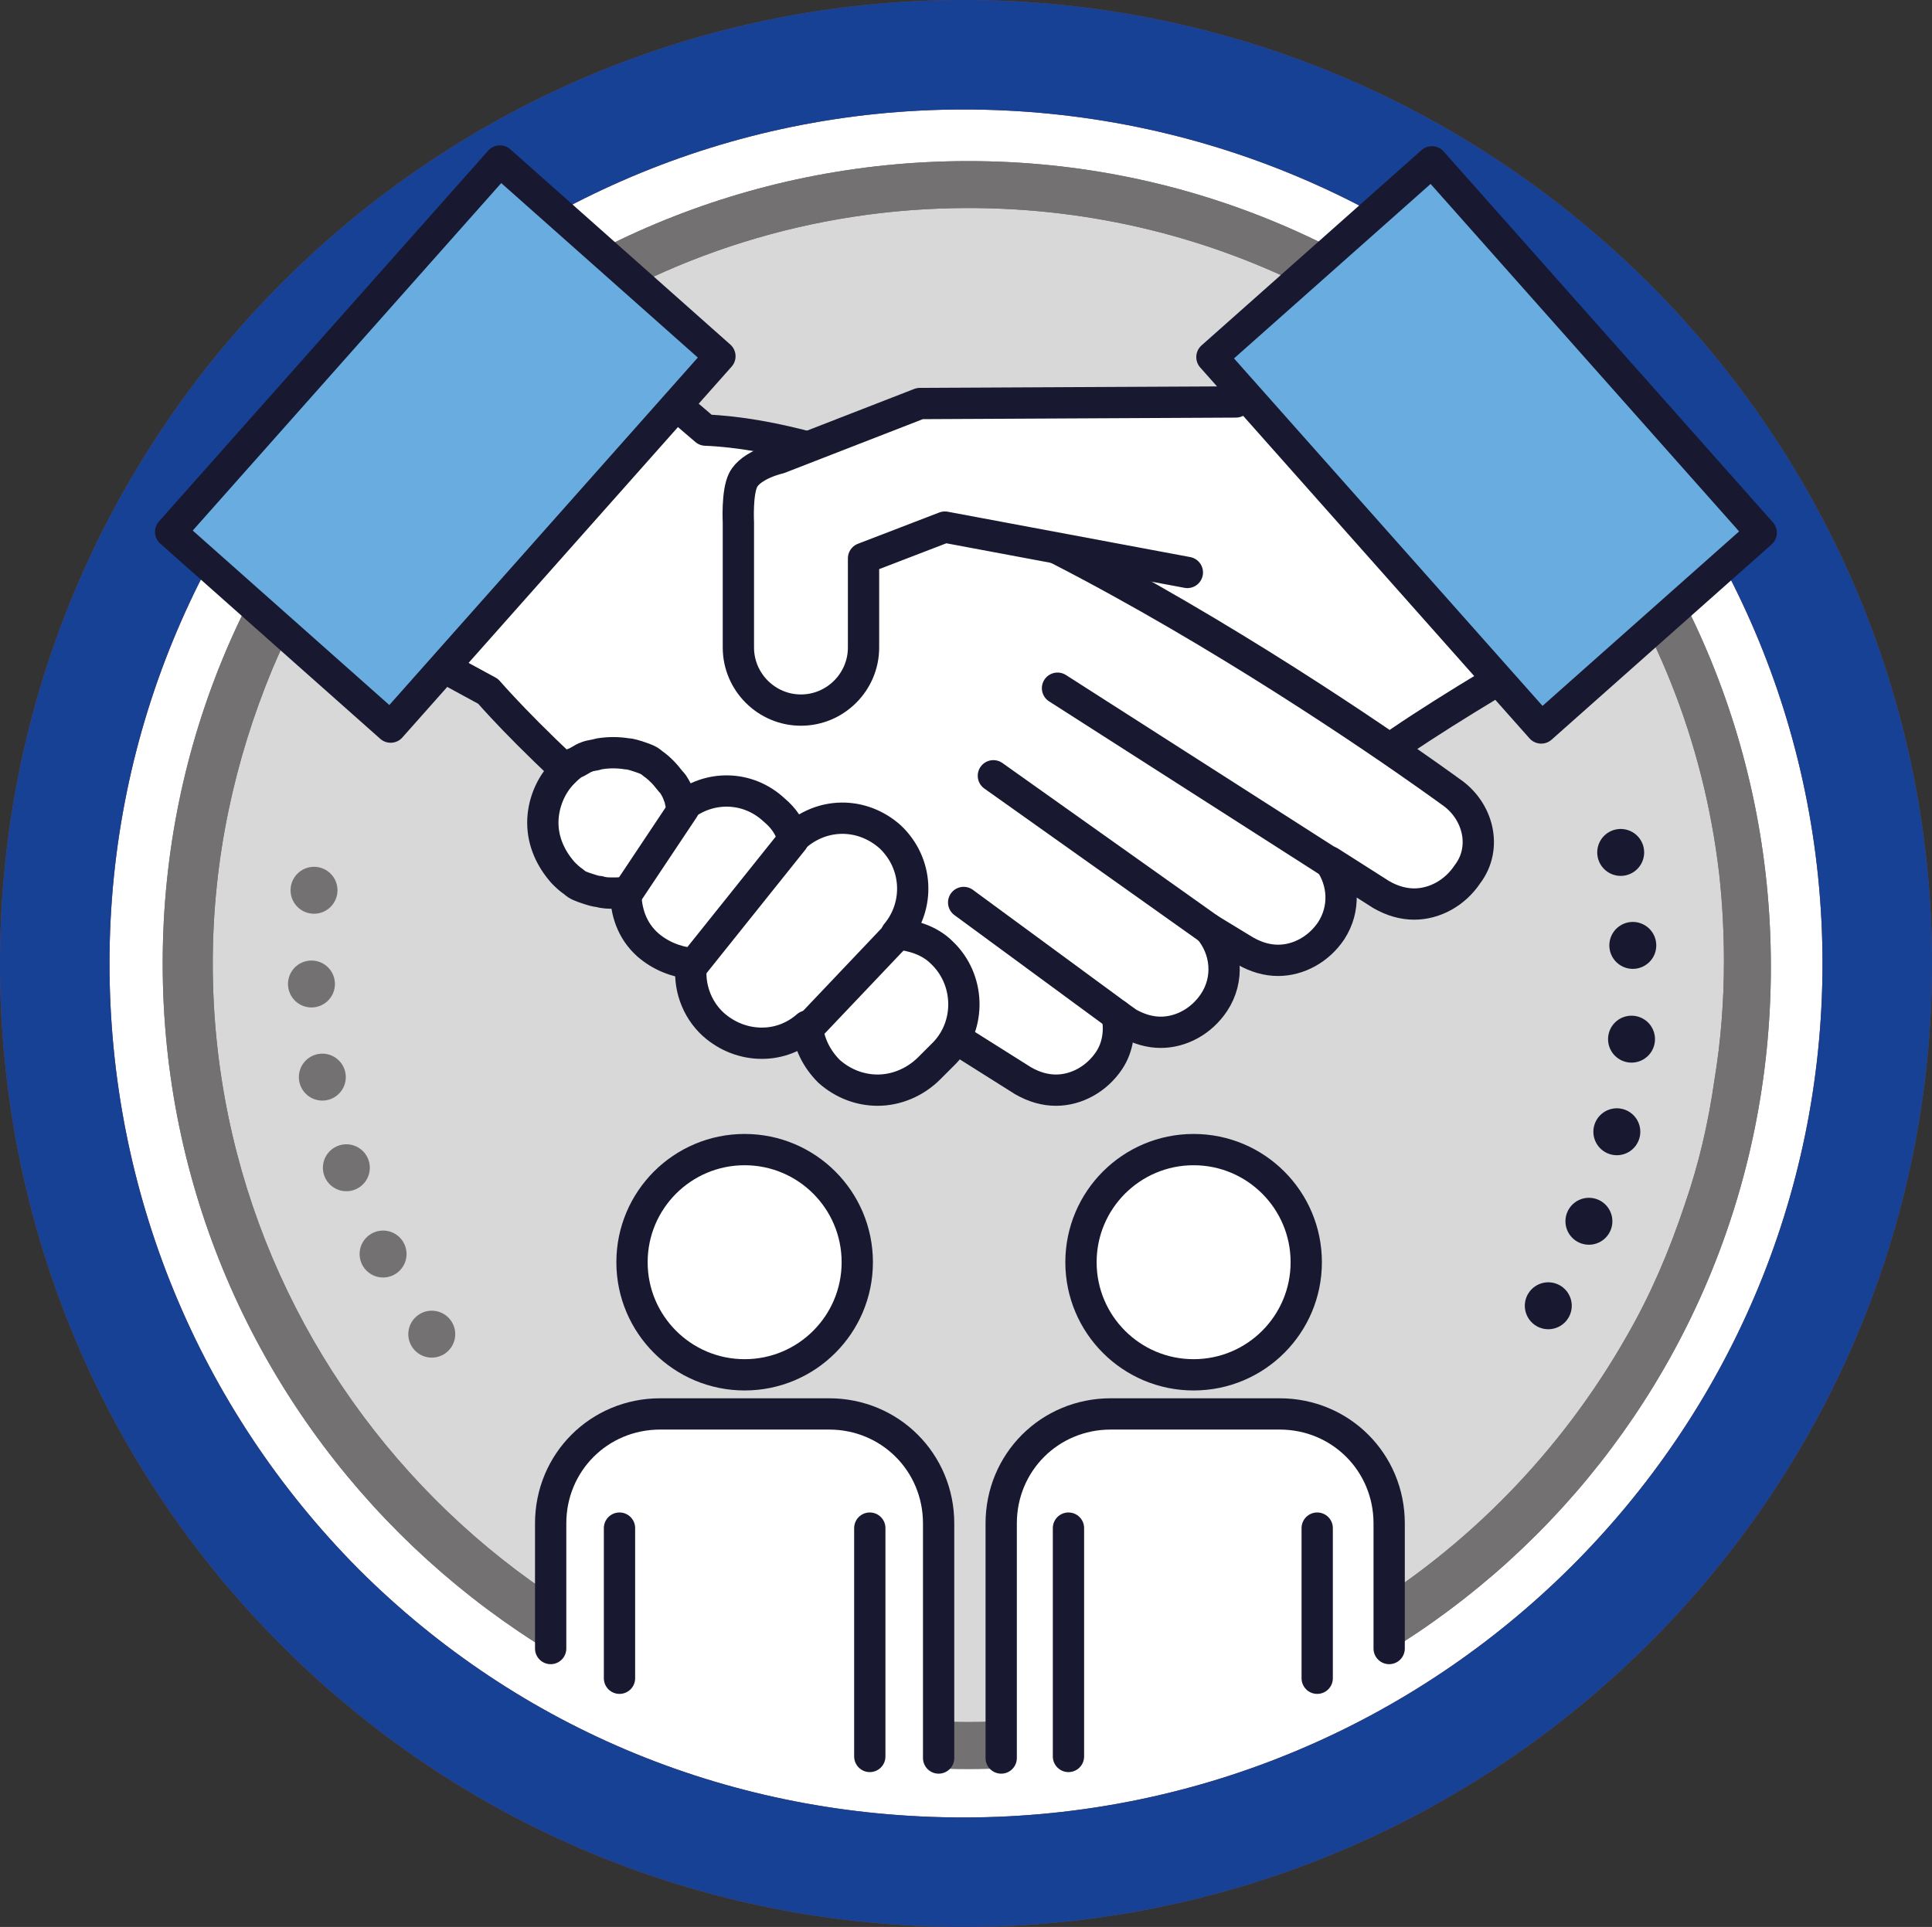
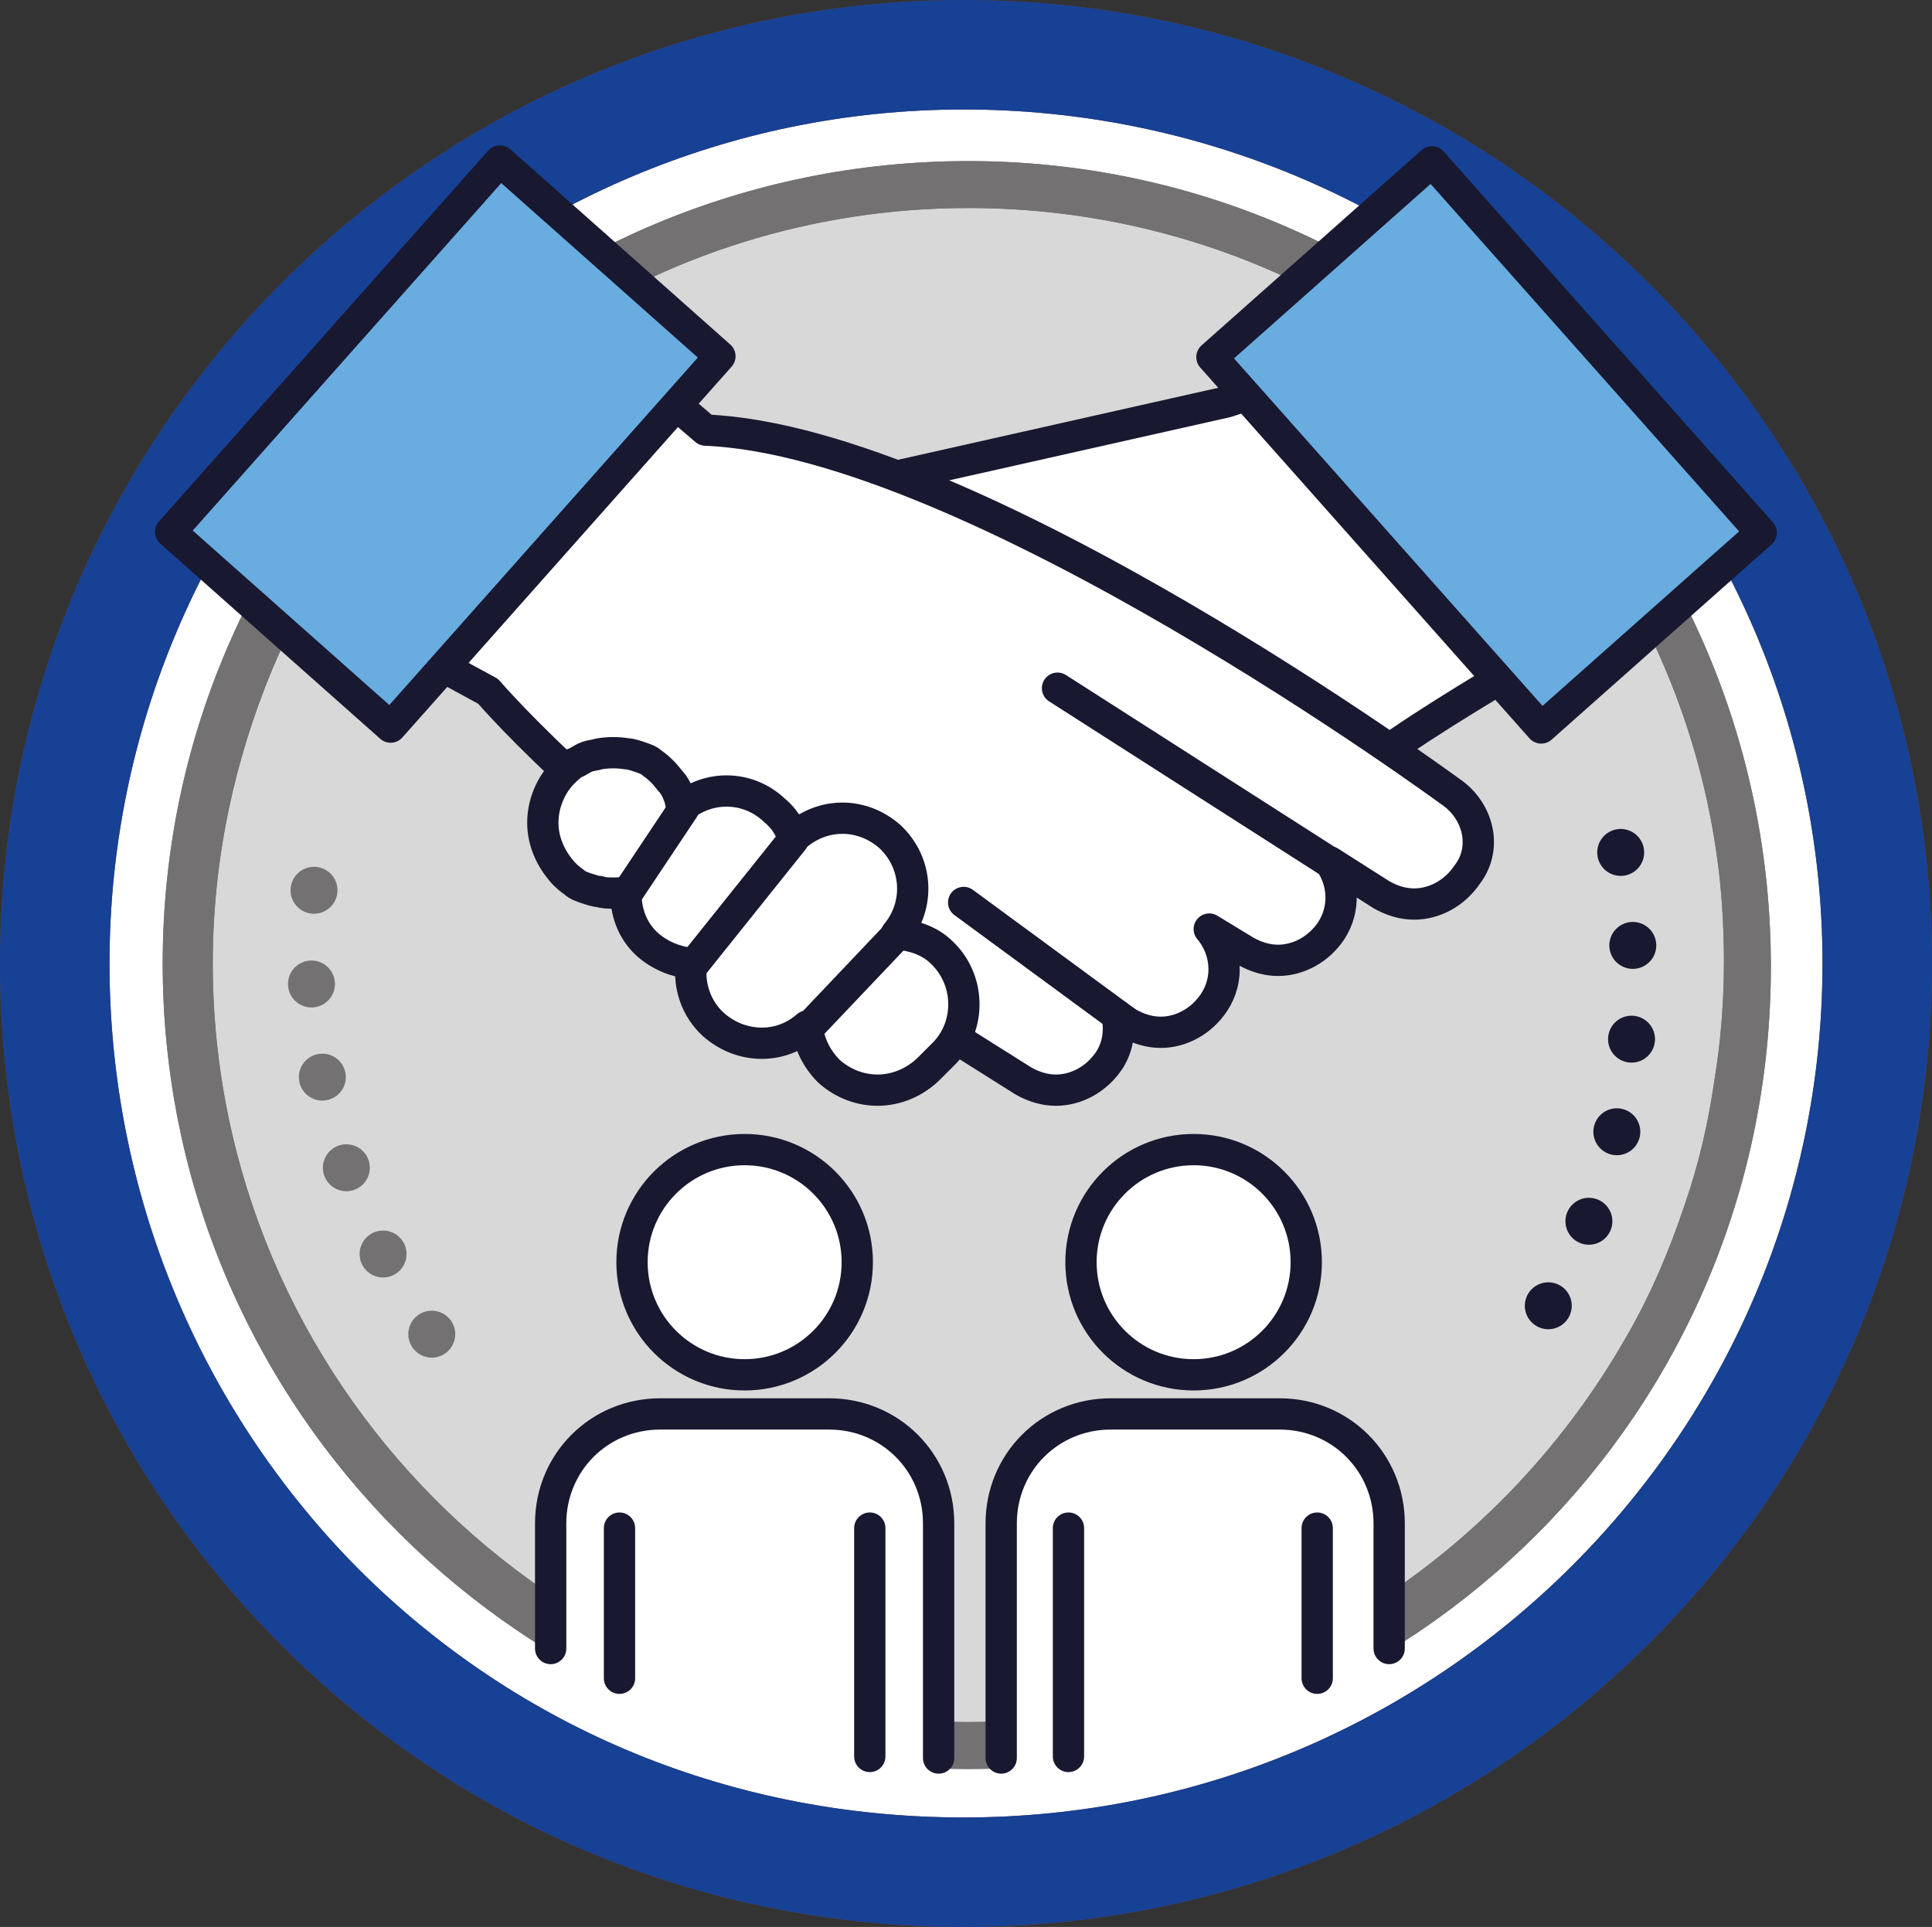
<svg xmlns="http://www.w3.org/2000/svg" version="1.1" id="Ebene_1" x="0px" y="0px" viewBox="0 0 123.5 123.2" style="enable-background:new 0 0 123.5 123.2;" xml:space="preserve">
  <rect x="0" y="0" width="123.5" height="123.2" fill="#333333" stroke="none" />
  <style type="text/css">
	.st0{fill:#FFFFFF;}
	.st1{fill:#814049;}
	.st2{fill:#D8D8D8;}
	.st3{fill:#727070;}
	.st4{fill:#164194;}
	.st5{fill:#737171;}
	.st6{fill:#FFFFFF;stroke:#181830;stroke-width:2;stroke-linecap:round;stroke-linejoin:round;stroke-miterlimit:10;}
	.st7{fill:none;stroke:#181830;stroke-width:2;stroke-linecap:round;stroke-linejoin:round;stroke-miterlimit:10;}
	.st8{fill:#69ACDF;stroke:#181830;stroke-width:2;stroke-linecap:round;stroke-linejoin:round;stroke-miterlimit:9.999;}
	
		.st9{fill:none;stroke:#FFFFFF;stroke-width:3;stroke-linecap:round;stroke-linejoin:round;stroke-miterlimit:10;stroke-dasharray:0,6;}
	
		.st10{fill:none;stroke:#727070;stroke-width:3;stroke-linecap:round;stroke-linejoin:round;stroke-miterlimit:10;stroke-dasharray:0,6;}
	
		.st11{fill:none;stroke:#737171;stroke-width:3;stroke-linecap:round;stroke-linejoin:round;stroke-miterlimit:10;stroke-dasharray:0,6;}
	
		.st12{fill:none;stroke:#181830;stroke-width:3;stroke-linecap:round;stroke-linejoin:round;stroke-miterlimit:10;stroke-dasharray:0,6;}
</style>
  <g>
    <g>
      <g>
        <path class="st0" d="M120,61.6c0,2.9-0.2,5.8-0.6,8.5c-0.4,2.8-1,5.5-1.8,8.2c-0.5,1.8-1.1,3.5-1.8,5.2c-1,2.5-2.2,4.8-3.5,7.1     c-1.4,2.4-2.9,4.7-4.6,6.8c-1.7,2.2-3.6,4.2-5.5,6.1c-2.5,2.4-5.3,4.6-8.3,6.6c-2.8,1.9-5.8,3.5-8.9,4.8     c-7.1,3.1-15,4.8-23.3,4.8c-32.3,0-58.1-25.9-58.1-58.1s25.8-58.1,58-58.1S120,29.5,120,61.6" />
        <path class="st1" d="M61.6,123.2c-16.5,0-32-6.4-43.6-18S0,78.1,0,61.6C0,27.6,27.6,0,61.6,0c34.1,0,61.9,27.6,61.9,61.6     S95.7,123.2,61.6,123.2z M61.6,7C31.5,7,7,31.5,7,61.6c0,14.6,5.7,28.4,15.9,38.7c10.3,10.3,24,15.9,38.7,15.9     c30.3,0,54.9-24.5,54.9-54.6S91.9,7,61.6,7z" />
      </g>
    </g>
    <g>
      <g>
        <g>
          <path class="st2" d="M111.9,61.6c0,27.6-22.3,49.8-50,49.8S12.1,89.2,12.1,61.6s22.2-49.8,49.8-49.8S111.9,34.1,111.9,61.6" />
        </g>
        <g>
          <path class="st3" d="M61.9,113.1c-28.3,0-51.5-23-51.5-51.5s23.2-51.3,51.5-51.3s51.3,23,51.3,51.5S90.3,113.1,61.9,113.1z       M61.9,13.3c-20,0-37.2,12.2-44.5,29.5c-2.4,5.8-3.8,12.1-3.8,18.8c0,26.6,21.7,48.5,48.3,48.5c18,0,33.7-9.9,42.1-24.7      c1.5-2.6,2.7-5.4,3.7-8.4c0.9-2.6,1.5-5.2,1.9-8c0.4-2.4,0.6-5,0.6-7.5c0-1.9-0.1-3.8-0.3-5.6c-1-8.6-4.2-16.4-9.1-23      C92,21,77.9,13.3,61.9,13.3z" />
        </g>
      </g>
    </g>
    <g>
      <path class="st4" d="M61.6,123.2c-16.5,0-32-6.4-43.6-18S0,78.1,0,61.6C0,27.6,27.6,0,61.6,0c34.1,0,61.9,27.6,61.9,61.6    S95.7,123.2,61.6,123.2z M61.6,7C31.5,7,7,31.5,7,61.6c0,14.6,5.7,28.4,15.9,38.7c10.3,10.3,24,15.9,38.7,15.9    c30.3,0,54.9-24.5,54.9-54.6S91.9,7,61.6,7z" />
    </g>
    <g>
      <g>
        <g>
          <path class="st5" d="M61.9,113.1c-28.3,0-51.5-23-51.5-51.5s23.2-51.3,51.5-51.3s51.3,23,51.3,51.5S90.3,113.1,61.9,113.1z       M61.9,13.3c-20,0-37.2,12.2-44.5,29.5c-2.4,5.8-3.8,12.1-3.8,18.8c0,26.6,21.7,48.5,48.3,48.5c18,0,33.7-9.9,42.1-24.7      c1.5-2.6,2.7-5.4,3.7-8.4c0.9-2.6,1.5-5.2,1.9-8c0.4-2.4,0.6-5,0.6-7.5c0-1.9-0.1-3.8-0.3-5.6c-1-8.6-4.2-16.4-9.1-23      C92,21,77.9,13.3,61.9,13.3z" />
        </g>
      </g>
    </g>
  </g>
  <path class="st6" d="M78.4,25.7c0,0,7.1-2.2,10.9-5.3l13.5,19c0,0-14.6,8.1-16.9,10.9c-2.3,2.8-27.5-12.7-27.5-12.7l-4.9-6.3  L78.4,25.7z" />
  <path class="st6" d="M92.7,50.6c0,0-30.5-22.4-47.6-23.1L31.2,15.6l-16,19.9l16,8.7c0,0,9.3,10.8,22.3,17.4l0,0l11.9,7.5  c0.7,0.4,1.4,0.6,2.1,0.6c1.3,0,2.6-0.7,3.4-1.9c0.6-0.9,0.7-2,0.5-2.9l0.7,0.5c0.7,0.4,1.4,0.6,2.1,0.6c1.3,0,2.6-0.7,3.4-1.9  c1-1.5,0.8-3.4-0.3-4.7l2.3,1.4c0.7,0.4,1.4,0.6,2.1,0.6c1.3,0,2.6-0.7,3.4-1.9c0.9-1.4,0.8-3.1-0.1-4.4l3.3,2.1  c0.7,0.4,1.4,0.6,2.1,0.6c1.3,0,2.6-0.7,3.4-1.9C95.1,54.2,94.5,51.8,92.7,50.6z" />
  <g>
-     <path class="st6" d="M75.9,36.6l-15.5-2.9l-5.2,2v5.7c0,2.2-1.8,4-4,4s-4-1.8-4-4v-8c0,0-0.1-1.9,0.3-2.7c0.5-1,2.3-1.4,2.3-1.4   l9-3.5c0,0,19.7-0.1,20.2-0.1" />
-   </g>
+     </g>
  <path class="st6" d="M60.2,60.9c-0.8-0.8-1.9-1.1-2.9-1.2c1.5-1.8,1.4-4.5-0.4-6.2c-1.8-1.6-4.4-1.6-6.2,0.1  c-0.2-0.7-0.6-1.3-1.2-1.8c-1.7-1.6-4.2-1.6-5.9-0.2c-0.1-0.2-0.1-0.5-0.2-0.7c-0.1-0.3-0.2-0.5-0.4-0.8c-0.2-0.2-0.4-0.5-0.6-0.7  c-0.2-0.2-0.4-0.4-0.7-0.6c-0.2-0.2-0.5-0.3-0.8-0.4c-0.3-0.1-0.6-0.2-0.8-0.2c-0.6-0.1-1.2-0.1-1.8,0c-0.3,0.1-0.6,0.1-0.8,0.2  c-0.3,0.1-0.5,0.3-0.8,0.4c-0.3,0.2-0.5,0.4-0.7,0.6c-0.8,0.8-1.3,2-1.3,3.2s0.5,2.3,1.3,3.2c0.2,0.2,0.4,0.4,0.7,0.6  c0.2,0.2,0.5,0.3,0.8,0.4s0.6,0.2,0.8,0.2c0.3,0.1,0.6,0.1,0.9,0.1s0.6,0,0.8-0.1c0,1.3,0.4,2.5,1.4,3.4c0.8,0.7,1.8,1.1,2.8,1.2  c-0.2,1.4,0.3,2.9,1.4,3.9c0.9,0.8,2,1.2,3.1,1.2s2.1-0.4,2.9-1.1c0.1,1.1,0.6,2.1,1.4,2.9c0.9,0.8,2,1.2,3.1,1.2  c1.2,0,2.4-0.5,3.3-1.4l1-1C62.1,65.5,62,62.6,60.2,60.9z" />
  <line class="st7" x1="43.7" y1="51.7" x2="40.1" y2="57.1" />
  <line class="st7" x1="50.7" y1="53.7" x2="44.3" y2="61.7" />
  <line class="st7" x1="57.3" y1="59.8" x2="51.7" y2="65.7" />
  <line class="st7" x1="85.1" y1="55.2" x2="67.6" y2="44" />
-   <line class="st7" x1="77.3" y1="59.4" x2="63.5" y2="49.6" />
  <line class="st7" x1="71.4" y1="64.9" x2="61.6" y2="57.7" />
  <rect x="12.6" y="19" transform="matrix(0.664 -0.748 0.748 0.664 -11.67 30.814)" class="st8" width="31.7" height="18.8" />
  <rect x="85.6" y="12.6" transform="matrix(0.748 -0.664 0.664 0.748 5.075 70.245)" class="st8" width="18.8" height="31.7" />
  <path class="st9" d="M103.8,33.7" />
  <path class="st10" d="M91.4,19.6" />
  <path class="st9" d="M32.3,19.6" />
-   <path class="st9" d="M19.9,33.7" />
  <g>
    <g>
      <circle class="st6" cx="76.3" cy="80.7" r="7.2" />
    </g>
    <g>
      <circle class="st6" cx="47.6" cy="80.7" r="7.2" />
    </g>
  </g>
  <polygon class="st0" points="81.1,104.4 88.8,104.4 88.5,108 82.5,110.7 69.7,114.6 61.1,114.8 60,114.8 52.4,114.3 38.1,110.1   35.2,108.1 35.2,103.8 46.9,105.7 55.6,107.7 60,109.5 60,113.9 64,113.8 64,110.1 " />
  <path class="st6" d="M35.2,105.4v-8c0-3.9,3.1-7,7-7H53c3.9,0,7,3.1,7,7v15" />
  <line class="st7" x1="39.6" y1="107.3" x2="39.6" y2="97.7" />
  <line class="st7" x1="55.6" y1="97.7" x2="55.6" y2="112.3" />
  <path class="st6" d="M64,112.4v-15c0-3.9,3.1-7,7-7h10.8c3.9,0,7,3.1,7,7v8" />
  <line class="st7" x1="68.3" y1="112.3" x2="68.3" y2="97.7" />
  <line class="st7" x1="84.2" y1="97.7" x2="84.2" y2="107.3" />
  <path class="st11" d="M27.6,85.3c-6.7-9.4-9.2-21.3-6.9-32.5" />
  <path class="st12" d="M103.6,54.5c2.3,11.2-0.1,23.1-6.9,32.5" />
</svg>